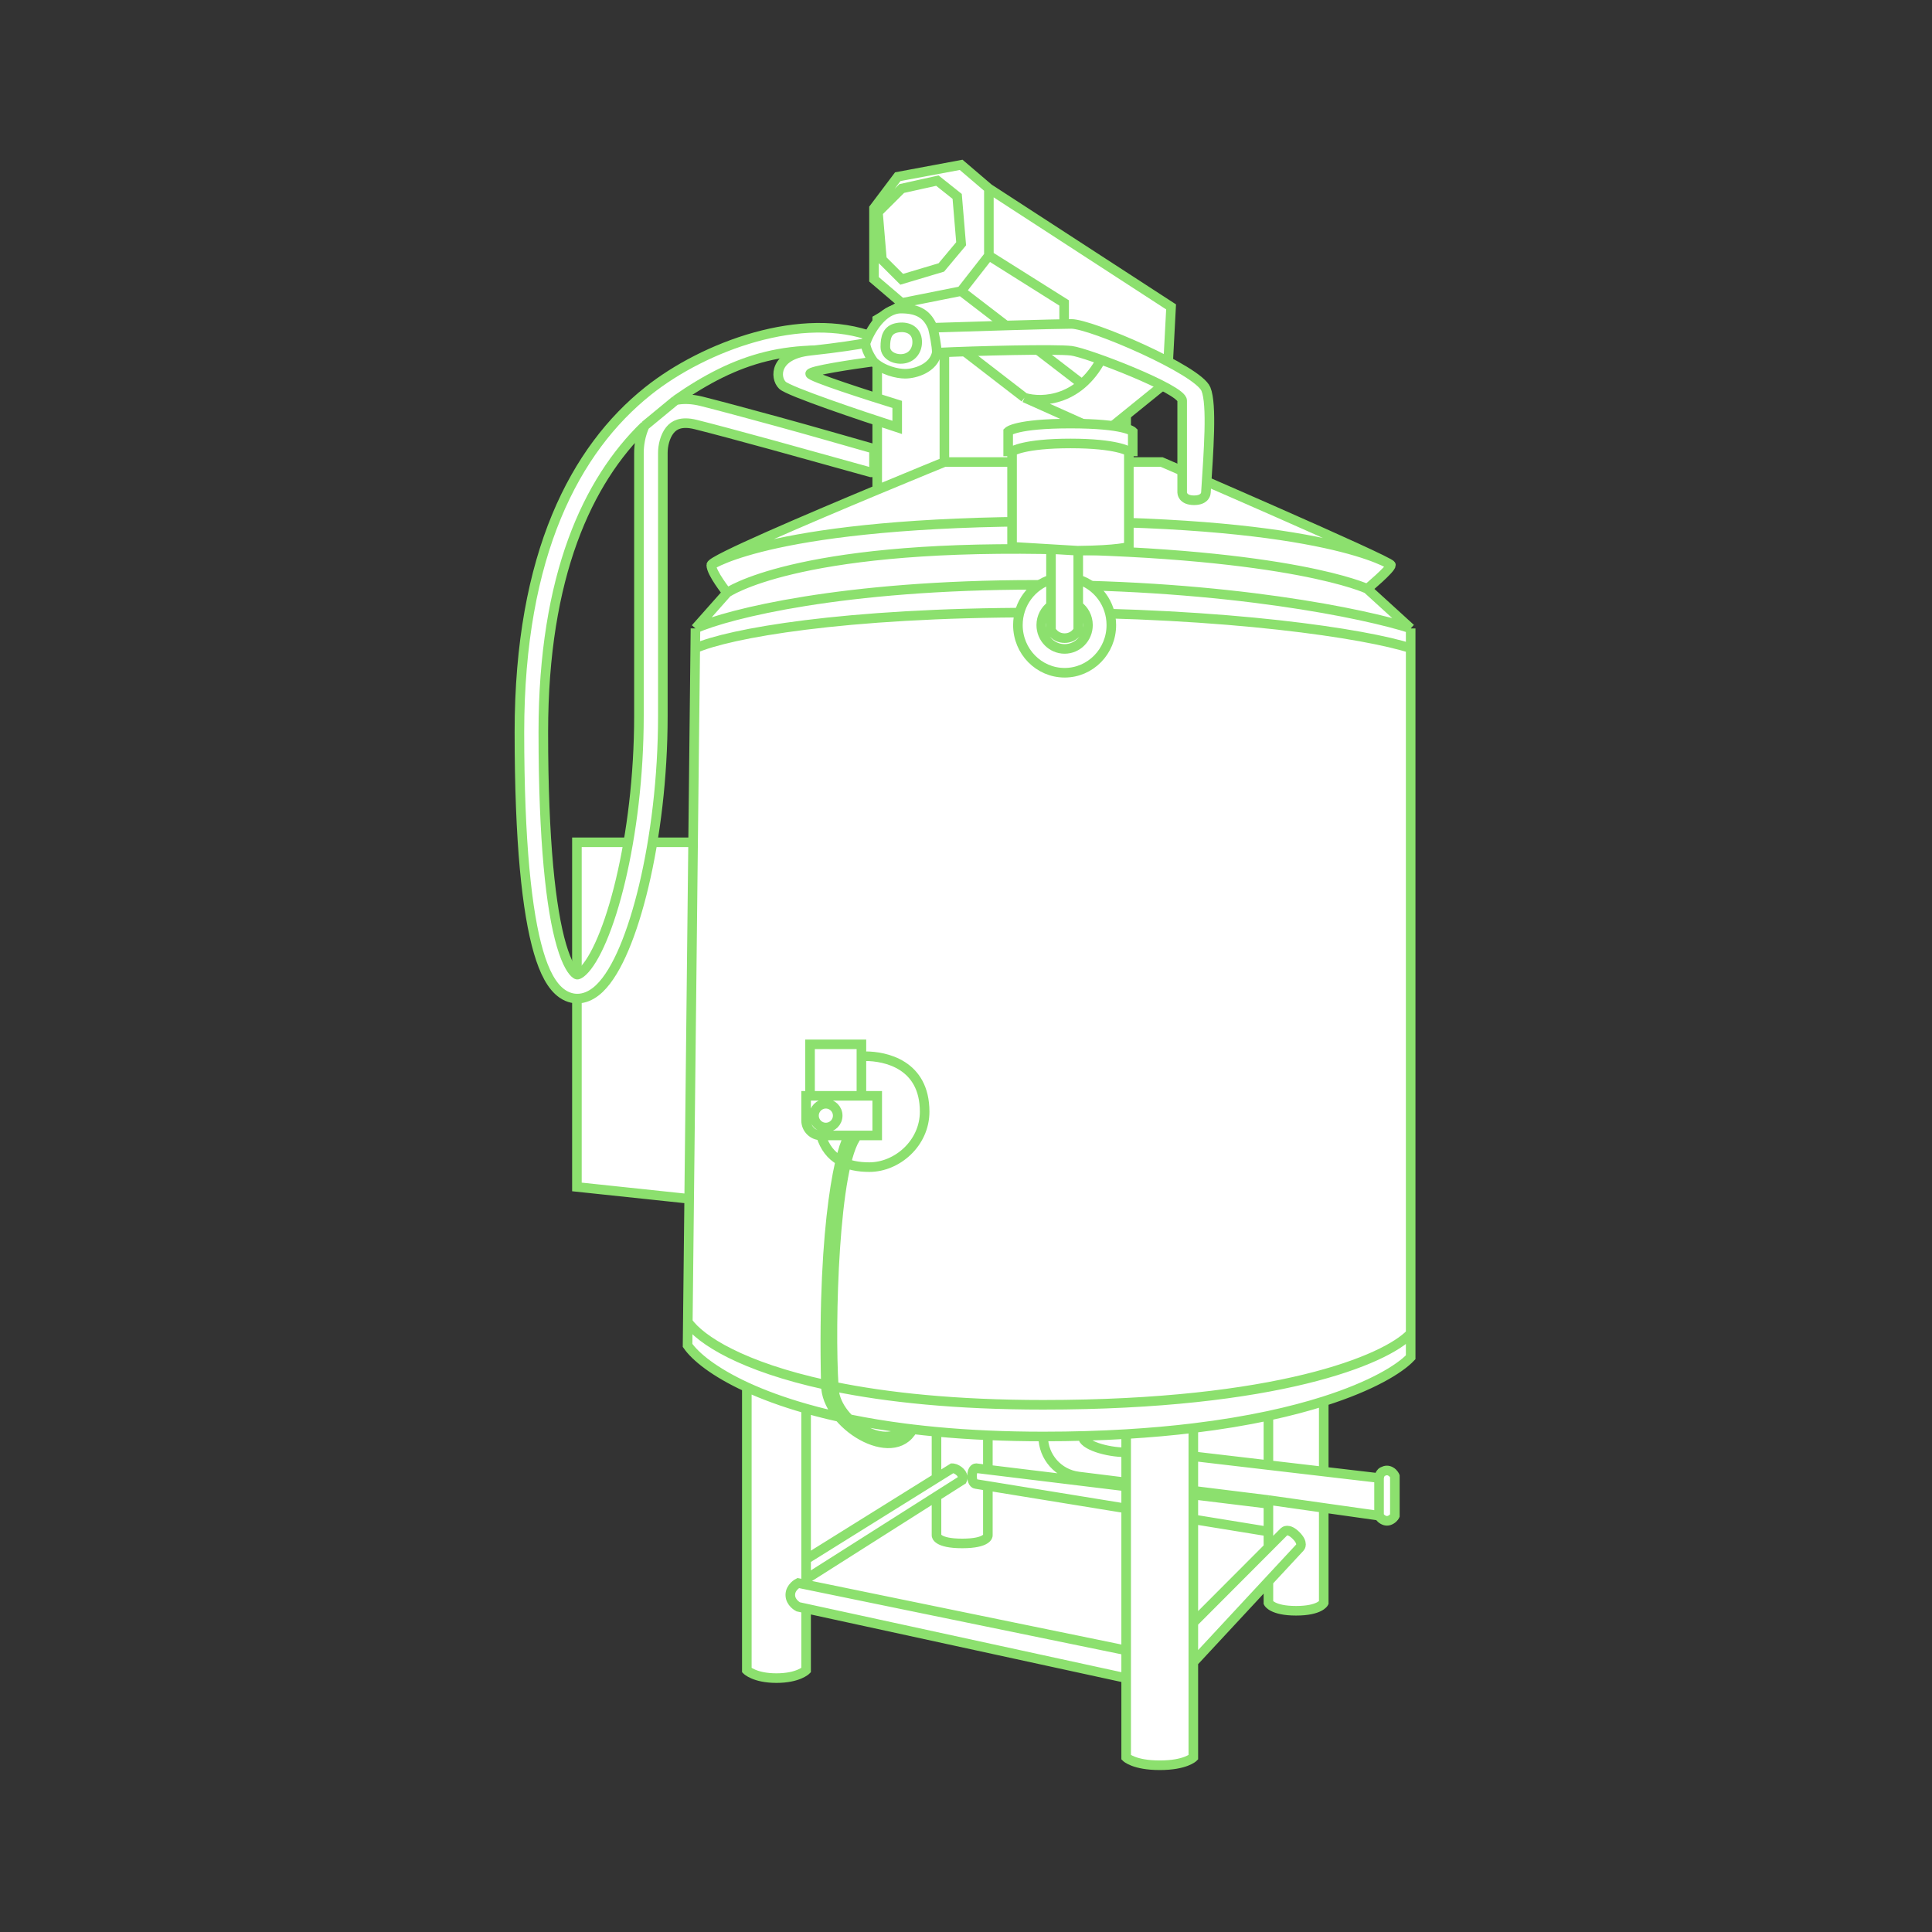
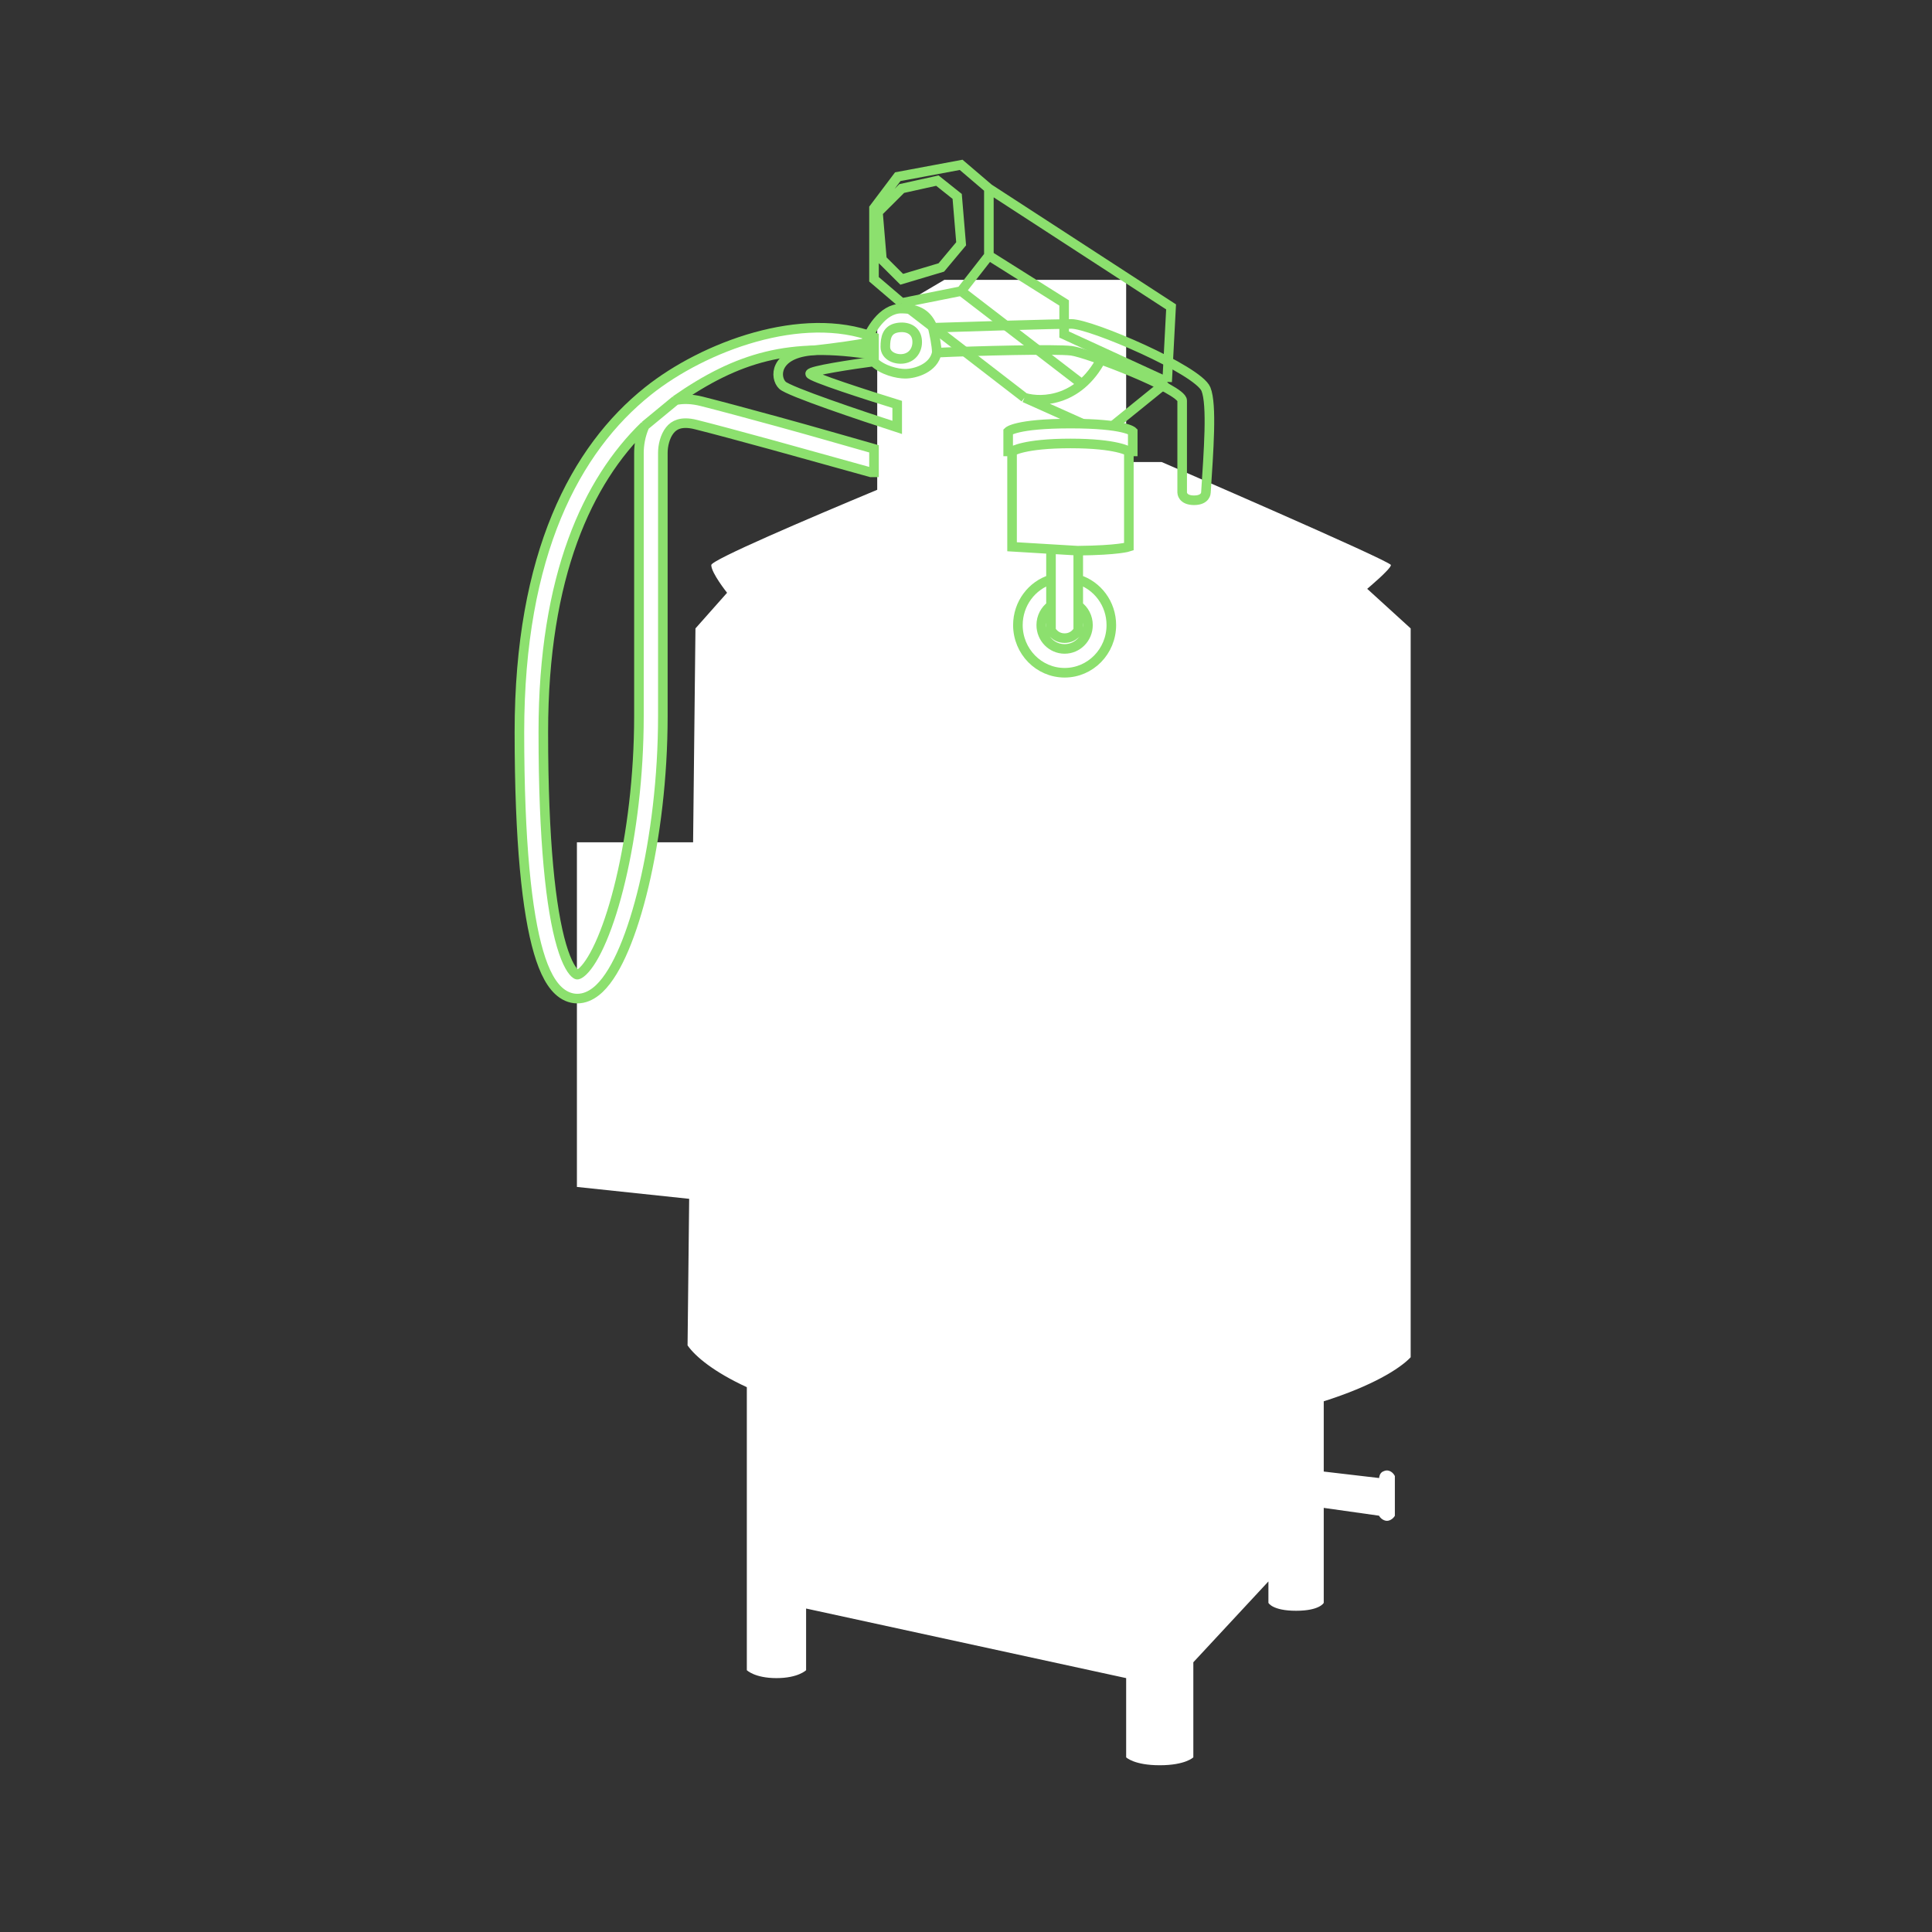
<svg xmlns="http://www.w3.org/2000/svg" width="126" height="126" viewBox="0 0 126 126" fill="none">
  <rect x="0" y="0" width="126" height="126" fill="#333333" stroke="none" />
  <path d="M92 86.967V88.517C91.273 89.285 89.463 90.394 86.331 91.389V95.971L89.938 96.393V96.427C89.946 96.296 89.99 96.069 90.186 95.971C90.366 95.88 90.527 95.871 90.701 95.971C90.897 96.083 90.969 96.267 90.969 96.267V98.85C90.969 98.85 90.907 98.997 90.712 99.109C90.537 99.209 90.371 99.209 90.196 99.109C90.001 98.997 89.938 98.85 89.938 98.85L86.331 98.34V104.534C86.331 104.534 86.073 105.05 84.527 105.05C82.981 105.05 82.723 104.534 82.723 104.534V103.137L77.826 108.409V114.609C77.826 114.609 77.311 115.125 75.636 115.125C73.961 115.125 73.445 114.609 73.445 114.609V109.442L52.572 104.904V108.925C52.572 108.925 52.056 109.442 50.639 109.442C49.222 109.442 48.706 108.925 48.706 108.925V90.468C46.58 89.489 45.352 88.479 44.841 87.742L44.858 86.216L44.946 78.184L37.625 77.409V54.934H45.202L45.356 40.984L47.418 38.659C47.418 38.659 46.387 37.367 46.387 36.85C46.387 36.517 52.719 33.817 57.21 31.943V20.834L61.591 18.25H73.445V30.134H75.765C75.765 30.134 90.712 36.592 90.712 36.85C90.712 37.109 89.165 38.401 89.165 38.401L92 40.984V42.276V86.967Z" fill="white" />
-   <path d="M92 40.984V88.517C91.273 89.285 89.463 90.394 86.331 91.389M92 40.984C89.079 40.037 80.094 38.142 67.518 38.142C54.943 38.142 47.504 40.037 45.356 40.984M92 40.984L89.165 38.401M45.356 40.984L47.418 38.659M45.356 40.984L45.202 54.934M68.034 93.684C69.967 93.684 71.769 93.629 73.445 93.528M68.034 93.684C66.772 93.684 65.57 93.657 64.426 93.606M68.034 93.684V93.684C68.034 95.012 69.023 96.132 70.341 96.295L73.445 96.68M92 86.967C90.368 88.689 83.29 91.617 68.034 91.617C62.325 91.617 57.834 91.135 54.376 90.427M44.841 86.192C45.675 87.394 48.42 89.135 53.86 90.319M92 42.276C89.079 41.328 80.094 39.95 67.518 39.95C54.943 39.95 47.504 41.328 45.356 42.276M86.331 91.389C85.28 91.722 84.08 92.043 82.723 92.333M86.331 91.389V95.971M82.723 92.333C81.274 92.643 79.646 92.918 77.826 93.138M82.723 92.333V95.549M77.826 93.138C76.473 93.302 75.014 93.435 73.445 93.528M77.826 93.138V94.975M73.445 93.528V94.717M48.706 90.468C46.58 89.489 45.352 88.479 44.841 87.742L44.946 78.184M48.706 90.468C48.706 91.204 48.706 103.08 48.706 108.925C48.706 108.925 49.222 109.442 50.639 109.442C52.056 109.442 52.572 108.925 52.572 108.925V104.904M48.706 90.468C49.765 90.955 51.046 91.434 52.572 91.868M52.572 91.868V101.692M52.572 91.868C54.368 92.379 56.503 92.827 59.014 93.15M73.445 109.442V114.609C73.445 114.609 73.961 115.125 75.636 115.125C77.311 115.125 77.826 114.609 77.826 114.609V108.409M73.445 109.442V107.634M73.445 109.442L52.572 104.904M73.445 107.634L52.572 103.348M73.445 107.634V98.376M52.572 103.348L52.056 103.242C52.056 103.242 51.541 103.5 51.541 104.017C51.541 104.534 52.056 104.792 52.056 104.792L52.572 104.904M52.572 103.348V102.984M61.076 93.378C62.133 93.476 63.249 93.554 64.426 93.606M61.076 93.378V96.393M61.076 93.378C60.546 93.328 60.031 93.273 59.53 93.213M64.426 93.606V95.845M77.826 108.409V105.825M77.826 108.409L82.723 103.137M77.826 105.825L82.723 100.917M77.826 105.825V99.088M82.723 100.917L83.754 99.884C83.754 99.884 84.011 99.626 84.527 100.142C85.042 100.659 84.784 100.917 84.784 100.917L82.723 103.137M82.723 100.917V99.884M82.723 103.137V104.534C82.723 104.534 82.981 105.05 84.527 105.05C86.073 105.05 86.331 104.534 86.331 104.534V98.34M52.572 102.984V101.692M52.572 102.984L61.076 97.588M52.572 101.692L61.076 96.393M61.076 96.393L62.107 95.751C62.107 95.751 62.364 95.751 62.622 96.009C62.88 96.267 62.751 96.525 62.751 96.525L61.076 97.588M61.076 97.588V100.142C61.076 100.142 61.076 100.659 62.751 100.659C64.426 100.659 64.426 100.142 64.426 100.142V96.909M82.723 99.884V98.076M82.723 99.884L77.826 99.088M82.723 98.076L77.826 97.478M82.723 98.076V97.829M64.426 95.845L63.653 95.751C63.653 95.751 63.395 95.751 63.395 96.267C63.395 96.784 63.653 96.784 63.653 96.784L64.426 96.909M64.426 95.845L73.445 96.944M64.426 96.909L73.445 98.376M73.445 96.944V98.376M73.445 96.944V96.68M77.826 97.478V99.088M77.826 97.478V97.222M89.165 38.401C89.165 38.401 90.712 37.109 90.712 36.85M89.165 38.401C89.165 38.401 84.269 36.075 68.034 35.817C51.799 35.559 47.418 38.659 47.418 38.659M90.712 36.85C90.712 36.592 75.765 30.134 75.765 30.134H73.445M90.712 36.85C90.712 36.85 86.588 34.009 68.549 34.009C50.51 34.009 46.387 36.85 46.387 36.85M61.591 30.134V18.25M61.591 30.134C61.591 30.134 59.679 30.914 57.21 31.943M61.591 30.134H73.445M46.387 36.85C46.387 37.367 47.418 38.659 47.418 38.659M46.387 36.85C46.387 36.517 52.719 33.817 57.21 31.943M45.202 54.934H37.625V77.409L44.946 78.184M45.202 54.934L44.946 78.184M89.938 98.85L86.331 98.34M89.938 98.85V96.525M89.938 98.85C89.938 98.85 90.001 98.997 90.196 99.109C90.371 99.209 90.537 99.209 90.712 99.109C90.907 98.997 90.969 98.85 90.969 98.85V96.267C90.969 96.267 90.897 96.083 90.701 95.971C90.527 95.871 90.366 95.88 90.186 95.971C89.901 96.113 89.938 96.525 89.938 96.525M77.826 94.975L82.723 95.549M77.826 94.975V97.222M82.723 95.549L86.331 95.971M86.331 95.971L89.938 96.393V96.525M86.331 98.34L82.723 97.829M82.723 97.829L77.826 97.222M52.829 71.467H52.572V73.079C52.572 73.615 53.007 74.05 53.544 74.05V74.05M52.829 71.467V68.109H56.179V68.894M52.829 71.467H56.179M56.179 71.467H57.21V74.05H55.922M56.179 71.467V69.4V68.894M56.179 68.894C56.267 68.887 56.353 68.884 56.437 68.884C57.726 68.884 60.303 69.4 60.303 72.501C60.303 74.567 58.499 76.117 56.695 76.117C55.276 76.117 54.017 75.638 53.544 74.05M53.544 74.05H53.86H55.406M55.922 74.05C54.376 75.859 54.118 86.396 54.376 90.427M55.922 74.05H55.406M54.376 90.427C54.201 90.392 54.029 90.356 53.86 90.319M54.376 90.427C54.376 92.65 57.726 94.682 59.014 93.15M55.406 74.05C54.891 74.567 53.602 79.462 53.86 90.319M53.86 90.319C53.86 92.909 58.241 95.585 59.53 93.213M59.014 93.15C59.184 93.171 59.356 93.193 59.53 93.213M73.445 94.717C72.157 94.717 70.611 94.23 70.611 93.684M73.445 94.717V96.68M61.591 18.25L57.21 20.834V31.943M61.591 18.25H73.445V30.134M53.86 73.534V73.534C53.433 73.534 53.087 73.186 53.087 72.759V72.759C53.087 72.332 53.433 71.984 53.86 71.984V71.984C54.287 71.984 54.633 72.332 54.633 72.759V72.759C54.633 73.186 54.287 73.534 53.86 73.534Z" stroke="#8CE06E" stroke-width="0.625" />
  <path d="M44.068 26.1C48.055 23.319 51.544 22.248 57 23.157V21.988C52.331 20.211 45.919 22.582 42.256 25.507C37.53 29.281 33.875 36.126 33.875 47.742C33.875 54.906 34.36 59.505 35.125 62.103C35.496 63.364 35.983 64.341 36.683 64.817C37.071 65.081 37.517 65.185 37.978 65.093C38.412 65.005 38.782 64.76 39.089 64.469C39.693 63.894 40.231 62.964 40.701 61.853C41.179 60.723 41.617 59.331 41.99 57.763C42.735 54.625 43.229 50.728 43.229 46.701V29.532C43.229 29.072 43.363 28.462 43.683 28.061C43.831 27.874 44.016 27.735 44.258 27.661C44.504 27.585 44.862 27.558 45.378 27.688C46.488 27.965 48.338 28.463 50.297 29L50.298 29L56.789 30.803H57V29.272C55.471 28.841 53.12 28.155 50.71 27.495C48.751 26.958 46.885 26.456 45.757 26.173C45.138 26.018 44.574 25.996 44.068 26.1L42.05 27.764C41.764 28.386 41.67 29.048 41.67 29.532V46.701C41.67 50.609 41.19 54.385 40.473 57.402C40.115 58.91 39.701 60.215 39.265 61.244C38.822 62.293 38.385 62.985 38.015 63.337C37.834 63.509 37.718 63.553 37.672 63.562L37.67 63.562C37.651 63.566 37.626 63.571 37.559 63.526C37.345 63.38 36.98 62.885 36.62 61.662C35.923 59.293 35.434 54.885 35.434 47.742C35.434 37.523 38.336 31.361 42.05 27.764L44.068 26.1Z" fill="white" />
  <path d="M44.068 26.1C44.574 25.996 45.138 26.018 45.757 26.173C46.885 26.456 48.751 26.958 50.71 27.495C53.12 28.155 55.471 28.841 57 29.272V30.803H56.789L50.298 29L50.297 29C48.338 28.463 46.488 27.965 45.378 27.688C44.862 27.558 44.504 27.585 44.258 27.661C44.016 27.735 43.831 27.874 43.683 28.061C43.363 28.462 43.229 29.072 43.229 29.532V46.701C43.229 50.728 42.735 54.625 41.99 57.763C41.617 59.331 41.179 60.723 40.701 61.853C40.231 62.964 39.693 63.894 39.089 64.469C38.782 64.76 38.412 65.005 37.978 65.093C37.517 65.185 37.071 65.081 36.683 64.817C35.983 64.341 35.496 63.364 35.125 62.103C34.36 59.505 33.875 54.906 33.875 47.742C33.875 36.126 37.53 29.281 42.256 25.507C45.919 22.582 52.331 20.211 57 21.988V23.157C51.544 22.248 48.055 23.319 44.068 26.1ZM44.068 26.1L42.05 27.764M42.05 27.764C38.336 31.361 35.434 37.523 35.434 47.742C35.434 54.885 35.923 59.293 36.62 61.662C36.98 62.885 37.345 63.38 37.559 63.526C37.626 63.571 37.651 63.566 37.67 63.562L37.672 63.562C37.718 63.553 37.834 63.509 38.015 63.337C38.385 62.985 38.822 62.293 39.265 61.244C39.701 60.215 40.115 58.91 40.473 57.402C41.19 54.385 41.67 50.609 41.67 46.701V29.532C41.67 29.048 41.764 28.386 42.05 27.764Z" stroke="#8CE06E" stroke-width="0.625" />
-   <path d="M62.683 10.751L64.492 12.295L76.375 20.015L76.117 24.905L71.983 28.25L66.817 25.934L58.808 19.758L57 18.214V13.581L58.55 11.523L62.683 10.751Z" fill="white" />
  <path d="M64.492 12.295L62.683 10.751L58.55 11.523L57 13.581V18.214L58.808 19.758M64.492 12.295V16.67M64.492 12.295L76.375 20.015L76.117 24.905M64.492 16.67L62.683 18.986M64.492 16.67L69.4 19.758V21.817L76.117 24.905M62.683 18.986L58.808 19.758M62.683 18.986L70.562 25.041M58.808 19.758L66.817 25.934M76.117 24.905L71.983 28.25L66.817 25.934M66.817 25.934C67.936 26.277 70.537 26.192 71.983 23.103M62.425 12.809L62.683 15.898L61.392 17.442L58.808 18.214L57.517 16.927L57.258 13.839L58.808 12.295L61.133 11.78L62.425 12.809Z" stroke="#8CE06E" stroke-width="0.625" />
  <path d="M73.621 29.439V35.658C73.621 35.658 72.945 35.888 70.32 35.914V35.917V37.791C71.57 38.179 72.478 39.364 72.478 40.766C72.478 42.483 71.114 43.875 69.432 43.875C67.749 43.875 66.385 42.483 66.385 40.766C66.385 39.364 67.294 38.179 68.543 37.791V35.917V35.81L66.004 35.658V29.439H65.75V28.143C65.75 28.143 66.258 27.625 69.812 27.625C73.367 27.625 73.875 28.143 73.875 28.143V29.439H73.621Z" fill="white" />
  <path d="M73.621 29.439V35.658C73.621 35.658 72.945 35.888 70.32 35.914M73.621 29.439C73.621 29.439 72.859 28.921 69.812 28.921C66.766 28.921 66.004 29.439 66.004 29.439M73.621 29.439H73.875V28.143C73.875 28.143 73.367 27.625 69.812 27.625C66.258 27.625 65.75 28.143 65.75 28.143V29.439H66.004M66.004 29.439V35.658L70.32 35.917C70.32 35.917 70.159 35.916 70.32 35.914M70.32 35.914V35.658M70.32 35.914V37.791M68.543 35.81V35.917V37.791M68.543 39.503C68.159 39.785 67.908 40.246 67.908 40.766C67.908 41.624 68.59 42.321 69.432 42.321C70.273 42.321 70.955 41.624 70.955 40.766C70.955 40.246 70.705 39.785 70.32 39.503M68.543 39.503V41.099C68.543 41.099 68.797 41.617 69.432 41.617C70.066 41.617 70.32 41.099 70.32 41.099V39.503M68.543 39.503V37.791M70.32 39.503V37.791M70.32 37.791C71.57 38.179 72.478 39.364 72.478 40.766C72.478 42.483 71.114 43.875 69.432 43.875C67.749 43.875 66.385 42.483 66.385 40.766C66.385 39.364 67.294 38.179 68.543 37.791" stroke="#8CE06E" stroke-width="0.625" />
-   <path d="M58.513 27.875C56.19 27.125 51.441 25.526 51.028 25.125C50.512 24.625 50.512 23.125 52.835 22.875C54.693 22.675 56.018 22.459 56.448 22.375C56.706 21.625 57.532 20.125 58.772 20.125C59.926 20.125 60.507 20.542 60.834 21.375C63.416 21.292 68.838 21.125 69.871 21.125C71.161 21.125 78.131 24.125 78.647 25.375C79.06 26.375 78.819 29.459 78.647 32.126C78.647 32.126 78.647 32.626 77.873 32.626C77.098 32.626 77.098 32.126 77.098 32.126V26.125C77.098 25.375 70.903 23 69.871 22.875C68.838 22.751 63.676 22.875 61.095 23C60.894 24.018 59.685 24.375 59.03 24.375C58.519 24.375 57.559 24.158 56.965 23.579C55.588 23.762 52.835 24.175 52.835 24.375C52.835 24.576 56.62 25.792 58.513 26.375V27.875Z" fill="white" />
  <path d="M56.448 22.375C56.018 22.459 54.693 22.675 52.835 22.875C50.512 23.125 50.512 24.625 51.028 25.125C51.441 25.526 56.19 27.125 58.513 27.875V26.375C56.62 25.792 52.835 24.576 52.835 24.375C52.835 24.175 55.588 23.762 56.965 23.579M56.448 22.375C56.706 21.625 57.532 20.125 58.772 20.125C59.926 20.125 60.507 20.542 60.834 21.375M56.448 22.375C56.448 22.776 56.792 23.345 56.965 23.579M56.965 23.579C57.559 24.158 58.519 24.375 59.03 24.375C59.685 24.375 60.894 24.018 61.095 23M61.095 23C63.676 22.875 68.838 22.751 69.871 22.875C70.903 23 77.098 25.375 77.098 26.125C77.098 26.726 77.098 29.542 77.098 32.126C77.098 32.126 77.098 32.626 77.873 32.626C78.647 32.626 78.647 32.126 78.647 32.126C78.819 29.459 79.06 26.375 78.647 25.375C78.131 24.125 71.161 21.125 69.871 21.125C68.838 21.125 63.416 21.292 60.834 21.375M61.095 23C61.095 22.536 60.921 21.724 60.834 21.375M57.739 22.625C57.739 23.226 58.459 23.514 59.03 23.375C59.6 23.237 59.884 22.689 59.804 22.125C59.716 21.506 59.148 21.259 58.513 21.375C57.849 21.497 57.739 22.026 57.739 22.625Z" stroke="#8CE06E" stroke-width="0.625" />
</svg>